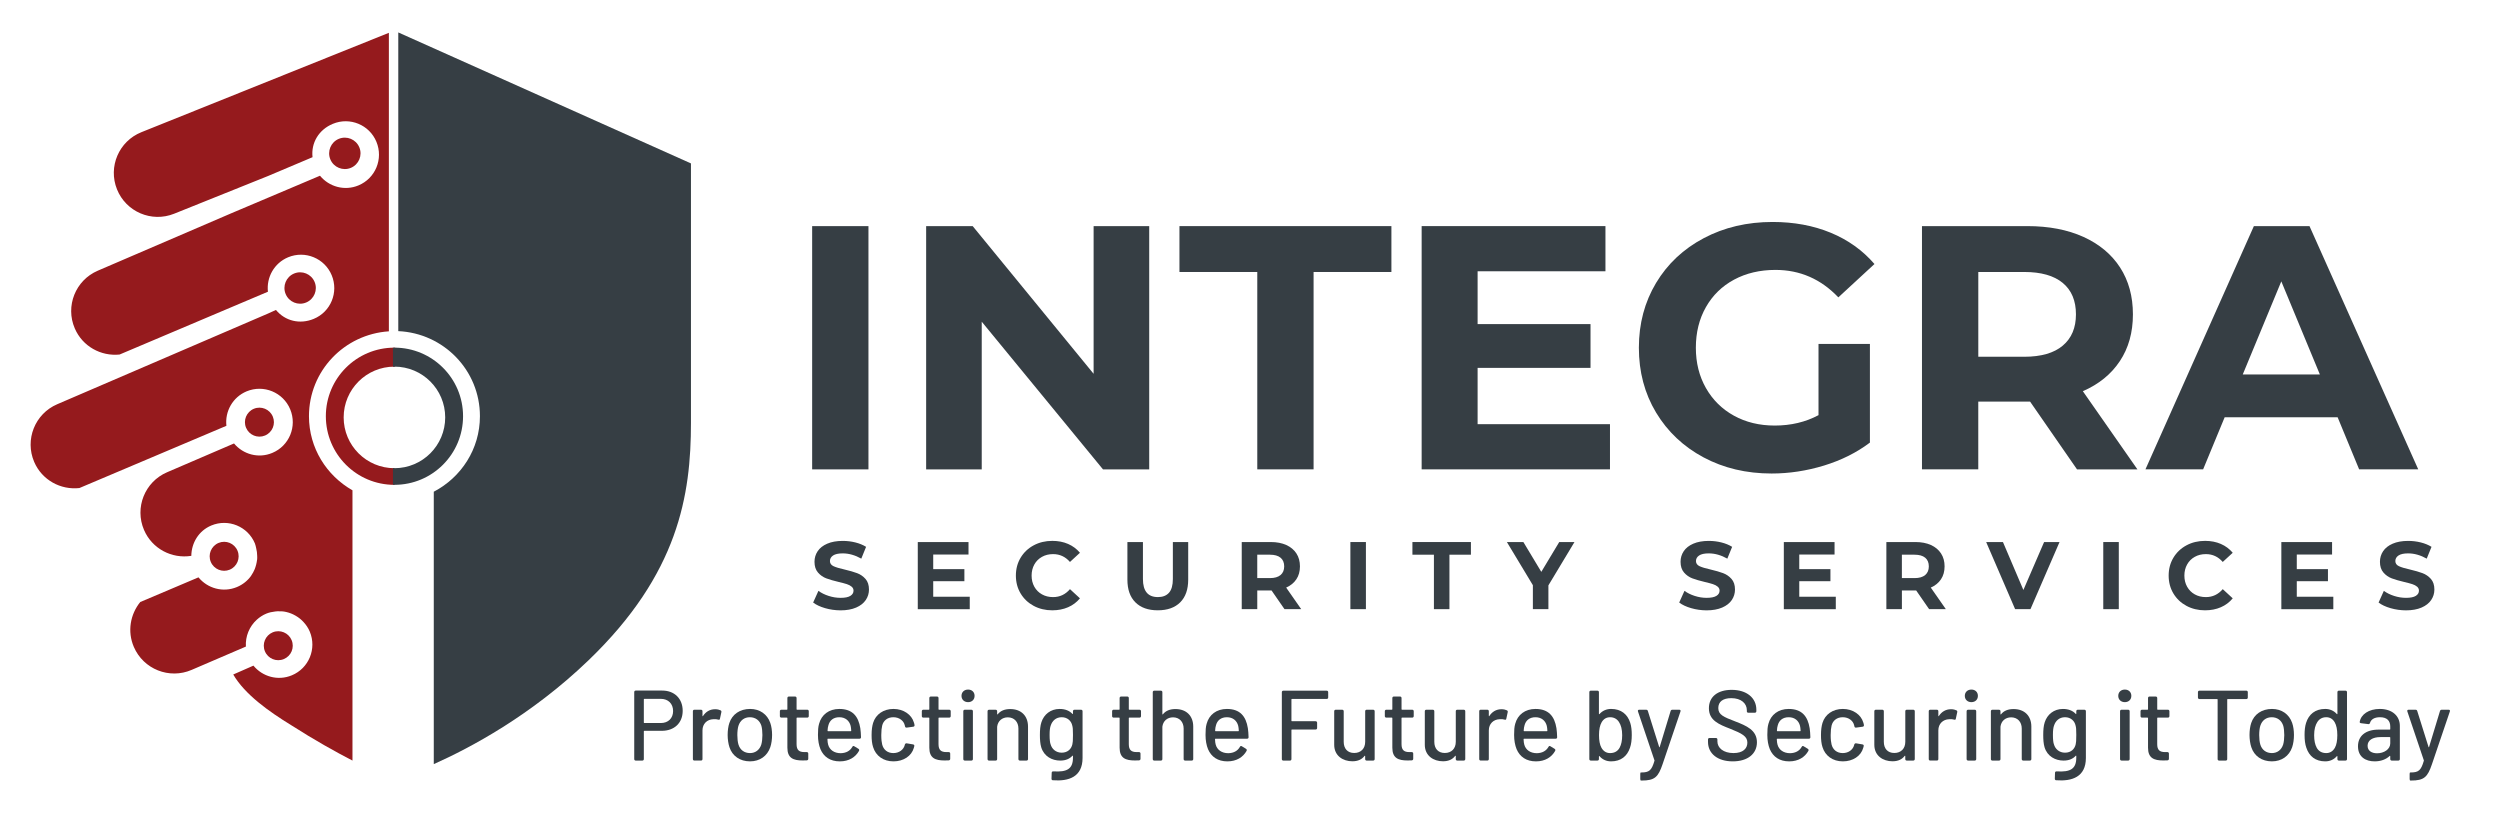
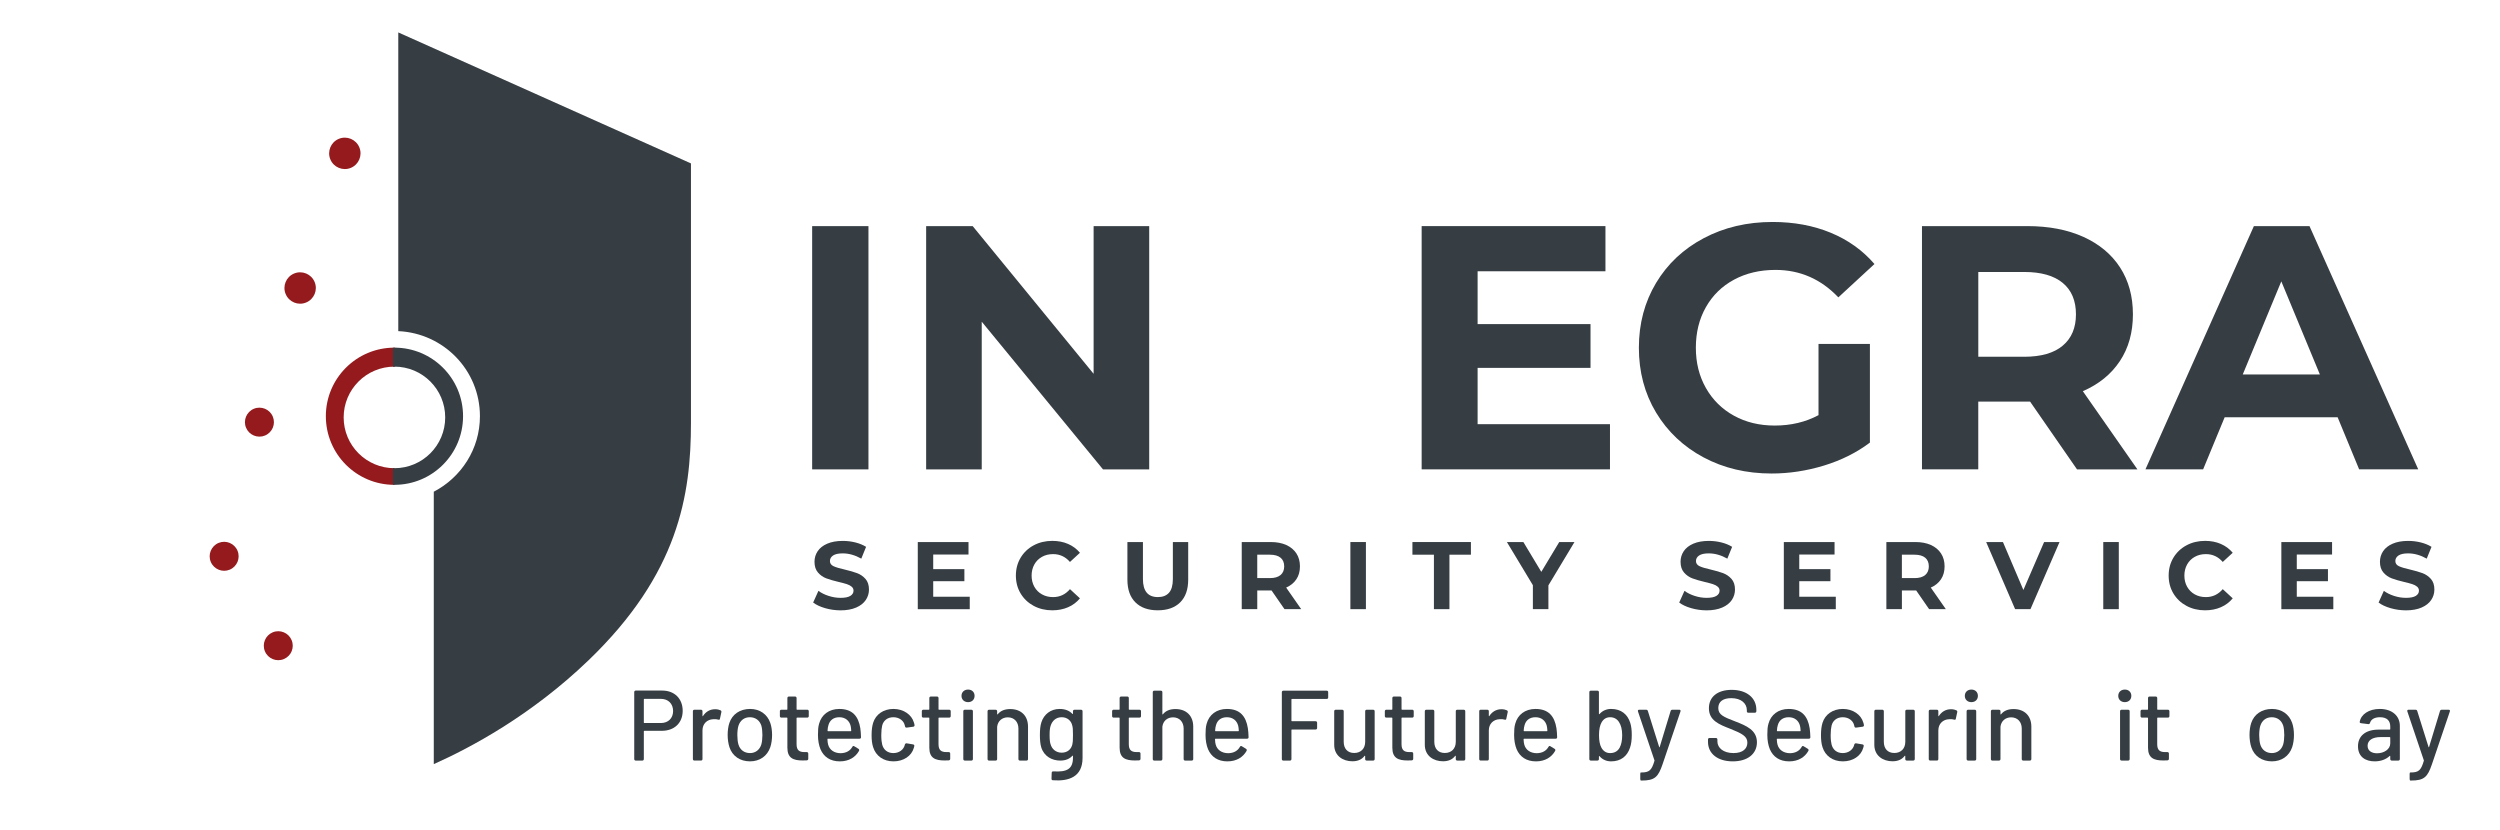
<svg xmlns="http://www.w3.org/2000/svg" version="1.1" id="Layer_1" x="0px" y="0px" width="312.832px" height="103.833px" viewBox="0 0 312.832 103.833" enable-background="new 0 0 312.832 103.833" xml:space="preserve">
  <g>
    <path fill="#951A1D" d="M49.357,58.586c-3.51,0-6.354-2.844-6.354-6.356c0-3.507,2.845-6.352,6.354-6.352   c0.031,0,0.058,0.009,0.089,0.009l0.012-2.378c-0.034,0-0.063-0.008-0.101-0.008c-4.744,0-8.583,3.84-8.583,8.578   c0,4.75,3.84,8.591,8.583,8.591c0.009,0,0.014-0.002,0.019-0.002l0.011-2.084C49.375,58.584,49.369,58.586,49.357,58.586z" />
-     <path fill="#951A1D" d="M38.661,52.079c0-5.666,4.421-10.253,10-10.619V4.107L17.694,16.541c-2.82,1.132-4.187,4.333-3.055,7.149   c1.129,2.817,4.332,4.185,7.151,3.053l11.751-4.72l0,0l5.567-2.354c-0.199-1.797,0.785-3.445,2.539-4.173   c2.131-0.889,4.574,0.119,5.455,2.247c0.885,2.133-0.119,4.576-2.249,5.458c-1.74,0.724-3.674,0.171-4.812-1.213l-11.05,4.679   l-16.754,7.205c-2.792,1.197-4.083,4.432-2.88,7.221c0.97,2.259,3.279,3.508,5.606,3.271l18.563-7.86   c-0.199-1.796,0.774-3.577,2.526-4.31c2.131-0.885,4.576,0.123,5.456,2.25c0.886,2.134-0.119,4.577-2.248,5.457   c-1.741,0.724-3.594,0.267-4.729-1.117l-0.993,0.451l0,0L7.159,50.583c-2.789,1.196-4.078,4.432-2.88,7.221   c0.979,2.274,3.313,3.526,5.656,3.266l18.396-7.788c-0.197-1.796,0.775-3.579,2.528-4.312c2.129-0.885,4.573,0.122,5.456,2.25   c0.886,2.133-0.119,4.576-2.248,5.457c-1.727,0.724-3.643,0.18-4.783-1.186l-8.382,3.605c-2.787,1.197-4.078,4.432-2.879,7.222   c1.016,2.36,3.487,3.626,5.917,3.237c0.021-1.612,0.916-3.137,2.502-3.799c2.129-0.889,4.572,0.121,5.456,2.248   c0.08,0.203,0.114,0.408,0.163,0.615c0.078,0.305,0.114,0.606,0.12,0.912c0.003,0.145,0.015,0.297,0,0.439   c-0.011,0.135-0.042,0.265-0.064,0.398c-0.037,0.196-0.083,0.391-0.148,0.582c-0.027,0.084-0.056,0.17-0.09,0.256   c-0.123,0.289-0.266,0.566-0.447,0.82l0.002,0.012c-0.437,0.611-1.039,1.109-1.785,1.42c-1.743,0.727-3.676,0.17-4.813-1.213   l-7.286,3.088c-1.245,1.535-1.638,3.676-0.802,5.617c1.198,2.789,4.436,4.08,7.223,2.879l6.798-2.922   c-0.079-1.271,0.431-2.521,1.376-3.371c0.341-0.305,0.725-0.562,1.168-0.748c0.374-0.156,0.759-0.229,1.141-0.274   c0.077-0.011,0.158-0.019,0.238-0.022c0.381-0.019,0.764,0,1.129,0.088c0.012,0,0.02,0.004,0.028,0.008   c0.382,0.088,0.748,0.232,1.091,0.428c0.023,0.013,0.044,0.021,0.068,0.039c0.35,0.201,0.675,0.457,0.954,0.761   c0.33,0.351,0.609,0.755,0.806,1.228c0.885,2.133-0.119,4.576-2.249,5.459c-1.735,0.727-3.671,0.172-4.806-1.211l-2.527,1.11   c1.451,2.485,4.407,4.597,7.269,6.353c2.874,1.84,5.51,3.31,7.651,4.418V61.353C40.87,59.516,38.661,56.073,38.661,52.079z" />
  </g>
  <g>
    <path fill="#363E44" d="M57.944,52.079c0-4.738-3.843-8.578-8.587-8.578c-0.064,0-0.121,0.018-0.187,0.018v2.379   c0.065-0.003,0.122-0.02,0.187-0.02c3.512,0,6.353,2.845,6.353,6.352c0,3.513-2.843,6.356-6.353,6.356   c-0.064,0-0.121-0.019-0.187-0.021v2.083c0.065,0,0.122,0.02,0.187,0.02C54.101,60.67,57.944,56.829,57.944,52.079z" />
    <path fill="#363E44" d="M49.838,4.057v37.379c5.681,0.254,10.217,4.902,10.217,10.643c0,4.128-2.356,7.664-5.775,9.451v34.084   c4.498-2,12.145-6.048,19.357-12.984c11.269-10.83,12.825-20.687,12.825-29.725V20.449L49.838,4.057z" />
  </g>
  <g>
    <g>
      <path fill="#363E44" d="M101.627,28.296h7.045v30.438h-7.045V28.296z" />
      <path fill="#363E44" d="M143.804,28.296v30.438h-5.784l-15.173-18.479v18.479h-6.956V28.296h5.825l15.131,18.479V28.296H143.804z" />
-       <path fill="#363E44" d="M157.327,34.034h-9.739v-5.74h26.523v5.74h-9.739v24.697h-7.045V34.034z" />
      <path fill="#363E44" d="M201.461,53.081v5.65h-23.566V28.293h23v5.652h-15.998v6.61h14.129v5.478h-14.129v7.045h16.564V53.081z" />
      <path fill="#363E44" d="M227.55,43.035h6.437v12.348c-1.652,1.248-3.563,2.203-5.737,2.871c-2.175,0.664-4.364,0.998-6.563,0.998    c-3.162,0-6.002-0.674-8.521-2.021c-2.521-1.348-4.498-3.217-5.938-5.608c-1.436-2.393-2.151-5.094-2.151-8.11    c0-3.016,0.721-5.717,2.151-8.108c1.438-2.392,3.428-4.263,5.979-5.608c2.552-1.351,5.421-2.021,8.607-2.021    c2.666,0,5.088,0.448,7.266,1.346c2.173,0.898,4,2.205,5.477,3.916l-4.521,4.172c-2.176-2.289-4.799-3.435-7.867-3.435    c-1.939,0-3.67,0.407-5.18,1.218c-1.506,0.812-2.68,1.954-3.521,3.435c-0.842,1.479-1.261,3.174-1.261,5.088    c0,1.884,0.419,3.563,1.261,5.043c0.841,1.478,2.007,2.632,3.502,3.457c1.492,0.824,3.195,1.236,5.107,1.236    c2.028,0,3.854-0.435,5.478-1.302v-8.915H227.55L227.55,43.035z" />
      <path fill="#363E44" d="M259.9,58.731l-5.871-8.478h-0.346h-6.136v8.478h-7.045V28.293h13.179c2.693,0,5.035,0.451,7.021,1.348    c1.983,0.899,3.516,2.174,4.589,3.827c1.068,1.653,1.607,3.609,1.607,5.87c0,2.261-0.545,4.21-1.633,5.847    c-1.088,1.641-2.629,2.895-4.634,3.765l6.83,9.783H259.9V58.731z M258.118,35.403c-1.104-0.913-2.714-1.369-4.826-1.369h-5.742    v10.609h5.742c2.112,0,3.726-0.462,4.826-1.392c1.101-0.926,1.651-2.23,1.651-3.913C259.771,37.629,259.219,36.316,258.118,35.403    z" />
      <path fill="#363E44" d="M292.512,52.21H278.38l-2.696,6.521h-7.217l13.568-30.438h6.958l13.608,30.438h-7.395L292.512,52.21z     M290.293,46.86l-4.827-11.651l-4.825,11.651H290.293z" />
    </g>
  </g>
  <g>
    <path fill="#951A1D" d="M29.722,68.915c0.383,0.924-0.053,1.985-0.979,2.371c-0.925,0.385-1.986-0.058-2.368-0.979   c-0.384-0.924,0.055-1.984,0.977-2.37C28.277,67.551,29.336,67.991,29.722,68.915z" />
  </g>
  <g>
    <path fill="#951A1D" d="M36.493,80.104c0.387,0.928-0.053,1.984-0.979,2.369c-0.924,0.384-1.983-0.053-2.365-0.977   c-0.385-0.929,0.052-1.984,0.974-2.371C35.048,78.741,36.108,79.179,36.493,80.104z" />
  </g>
  <g>
    <path fill="#951A1D" d="M34.137,52.13c0.385,0.925-0.051,1.983-0.979,2.369c-0.925,0.385-1.986-0.055-2.369-0.977   c-0.385-0.924,0.055-1.986,0.977-2.371C32.694,50.766,33.753,51.206,34.137,52.13z" />
  </g>
  <g>
    <path fill="#951A1D" d="M44.963,18.437c0.419,1-0.058,2.152-1.062,2.569c-1.001,0.414-2.149-0.062-2.563-1.062   c-0.417-1.001,0.056-2.152,1.055-2.569C43.397,16.959,44.546,17.434,44.963,18.437z" />
  </g>
  <g>
    <path fill="#951A1D" d="M39.37,35.285c0.419,1.001-0.058,2.153-1.063,2.568c-1.001,0.417-2.148-0.059-2.563-1.061   c-0.416-1.001,0.056-2.149,1.056-2.565C37.804,33.808,38.953,34.283,39.37,35.285z" />
  </g>
  <g>
    <path fill="#363E44" d="M103.246,76.1c-0.62-0.18-1.118-0.414-1.494-0.702l0.66-1.464c0.36,0.264,0.788,0.477,1.284,0.636   c0.496,0.16,0.992,0.24,1.488,0.24c0.552,0,0.96-0.082,1.224-0.246c0.264-0.164,0.396-0.382,0.396-0.653   c0-0.199-0.078-0.365-0.234-0.498c-0.156-0.133-0.356-0.238-0.6-0.318c-0.244-0.078-0.574-0.168-0.99-0.264   c-0.64-0.15-1.164-0.305-1.572-0.455c-0.408-0.151-0.758-0.396-1.05-0.731s-0.438-0.784-0.438-1.345   c0-0.487,0.132-0.932,0.396-1.325c0.264-0.396,0.662-0.71,1.194-0.94c0.532-0.232,1.182-0.35,1.95-0.35   c0.536,0,1.06,0.063,1.572,0.191c0.512,0.127,0.96,0.313,1.344,0.551l-0.6,1.478c-0.776-0.438-1.552-0.659-2.328-0.659   c-0.544,0-0.946,0.09-1.206,0.266c-0.26,0.176-0.39,0.408-0.39,0.695s0.15,0.502,0.45,0.643c0.3,0.14,0.758,0.277,1.374,0.414   c0.64,0.15,1.164,0.304,1.572,0.455c0.408,0.152,0.758,0.393,1.05,0.721s0.438,0.771,0.438,1.332c0,0.479-0.134,0.918-0.402,1.313   c-0.268,0.396-0.67,0.711-1.206,0.942s-1.188,0.349-1.956,0.349C104.508,76.37,103.866,76.28,103.246,76.1z" />
    <path fill="#363E44" d="M121.348,74.667v1.562h-6.504v-8.399h6.348v1.562h-4.416v1.823h3.9v1.513h-3.9v1.944h4.572V74.667z" />
    <path fill="#363E44" d="M129.346,75.812c-0.692-0.372-1.236-0.888-1.632-1.548s-0.594-1.406-0.594-2.238s0.198-1.578,0.594-2.238   c0.396-0.658,0.94-1.176,1.632-1.547c0.692-0.373,1.47-0.559,2.334-0.559c0.729,0,1.386,0.128,1.975,0.384   c0.588,0.257,1.081,0.624,1.481,1.104l-1.248,1.149c-0.568-0.653-1.271-0.981-2.112-0.981c-0.52,0-0.983,0.113-1.392,0.342   c-0.408,0.229-0.726,0.546-0.954,0.953c-0.228,0.408-0.342,0.873-0.342,1.393c0,0.521,0.114,0.984,0.342,1.393   c0.228,0.41,0.546,0.728,0.954,0.955c0.408,0.229,0.872,0.342,1.392,0.342c0.841,0,1.544-0.332,2.112-0.995l1.248,1.149   c-0.4,0.488-0.896,0.86-1.488,1.116c-0.592,0.257-1.252,0.384-1.979,0.384C130.812,76.37,130.038,76.184,129.346,75.812z" />
    <path fill="#363E44" d="M142.077,75.375c-0.668-0.664-1.002-1.612-1.002-2.847v-4.702h1.944v4.633c0,1.504,0.624,2.256,1.872,2.256   c0.607,0,1.071-0.184,1.392-0.547c0.32-0.363,0.48-0.936,0.48-1.709v-4.633h1.92v4.702c0,1.231-0.334,2.183-1.002,2.847   s-1.603,0.994-2.803,0.994C143.68,76.37,142.745,76.04,142.077,75.375z" />
    <path fill="#363E44" d="M160.732,76.226l-1.621-2.341h-0.096h-1.69v2.341h-1.944v-8.399h3.637c0.744,0,1.391,0.125,1.938,0.371   c0.548,0.248,0.97,0.602,1.267,1.057c0.297,0.457,0.443,0.996,0.443,1.621c0,0.623-0.148,1.162-0.45,1.612   c-0.3,0.452-0.728,0.798-1.276,1.038l1.883,2.7H160.732z M160.24,69.788c-0.305-0.252-0.749-0.377-1.332-0.377h-1.584v2.928h1.584   c0.583,0,1.027-0.127,1.332-0.385c0.304-0.256,0.455-0.615,0.455-1.078C160.695,70.402,160.544,70.042,160.24,69.788z" />
    <path fill="#363E44" d="M168.977,67.827h1.943v8.399h-1.943V67.827z" />
    <path fill="#363E44" d="M179.428,69.411h-2.688v-1.584h7.32v1.584h-2.688v6.815h-1.942v-6.815H179.428z" />
    <path fill="#363E44" d="M193.756,73.25v2.976h-1.943v-3l-3.252-5.399h2.063l2.243,3.731l2.244-3.731h1.908L193.756,73.25z" />
    <path fill="#363E44" d="M211.617,76.1c-0.62-0.18-1.118-0.414-1.494-0.702l0.66-1.464c0.359,0.264,0.787,0.477,1.283,0.636   c0.496,0.16,0.992,0.24,1.488,0.24c0.553,0,0.959-0.082,1.225-0.246c0.264-0.164,0.396-0.382,0.396-0.653   c0-0.199-0.077-0.365-0.233-0.498c-0.154-0.133-0.354-0.238-0.601-0.318c-0.245-0.078-0.573-0.168-0.989-0.264   c-0.641-0.15-1.164-0.305-1.572-0.455c-0.406-0.151-0.758-0.396-1.049-0.731c-0.293-0.336-0.438-0.784-0.438-1.345   c0-0.487,0.132-0.932,0.396-1.325c0.265-0.396,0.662-0.71,1.192-0.94c0.532-0.232,1.185-0.35,1.95-0.35   c0.536,0,1.061,0.063,1.57,0.191c0.514,0.127,0.961,0.313,1.346,0.551l-0.602,1.478c-0.774-0.438-1.553-0.659-2.328-0.659   c-0.543,0-0.944,0.09-1.205,0.266c-0.26,0.176-0.391,0.408-0.391,0.695s0.149,0.502,0.449,0.643   c0.301,0.14,0.758,0.277,1.374,0.414c0.642,0.15,1.164,0.304,1.572,0.455c0.407,0.152,0.758,0.393,1.05,0.721   s0.438,0.771,0.438,1.332c0,0.479-0.135,0.918-0.4,1.313c-0.27,0.396-0.67,0.711-1.206,0.942s-1.188,0.349-1.956,0.349   C212.879,76.37,212.238,76.28,211.617,76.1z" />
    <path fill="#363E44" d="M229.719,74.667v1.562h-6.504v-8.399h6.348v1.562h-4.416v1.823h3.9v1.513h-3.9v1.944h4.572V74.667   L229.719,74.667z" />
    <path fill="#363E44" d="M241.395,76.226l-1.619-2.341h-0.096h-1.69v2.341h-1.944v-8.399h3.637c0.743,0,1.391,0.125,1.938,0.371   c0.548,0.248,0.97,0.602,1.266,1.057c0.297,0.457,0.444,0.996,0.444,1.621c0,0.623-0.149,1.162-0.45,1.612   c-0.3,0.452-0.729,0.798-1.277,1.038l1.885,2.7H241.395z M240.904,69.788c-0.305-0.252-0.75-0.377-1.332-0.377h-1.584v2.928h1.584   c0.582,0,1.027-0.127,1.332-0.385c0.304-0.256,0.455-0.615,0.455-1.078C241.359,70.402,241.207,70.042,240.904,69.788z" />
    <path fill="#363E44" d="M257.715,67.827l-3.637,8.399h-1.92l-3.624-8.399h2.101l2.557,6l2.593-6H257.715z" />
    <path fill="#363E44" d="M263.188,67.827h1.943v8.399h-1.943V67.827z" />
    <path fill="#363E44" d="M273.598,75.812c-0.693-0.372-1.236-0.888-1.634-1.548c-0.396-0.66-0.594-1.406-0.594-2.238   s0.198-1.578,0.594-2.238c0.396-0.658,0.94-1.176,1.634-1.547c0.69-0.373,1.469-0.559,2.334-0.559c0.729,0,1.385,0.128,1.973,0.384   c0.59,0.257,1.082,0.624,1.482,1.104l-1.248,1.149c-0.568-0.653-1.271-0.981-2.111-0.981c-0.521,0-0.983,0.113-1.393,0.342   c-0.408,0.229-0.727,0.546-0.953,0.953c-0.229,0.408-0.344,0.873-0.344,1.393c0,0.521,0.114,0.984,0.344,1.393   c0.229,0.408,0.545,0.728,0.953,0.955c0.407,0.229,0.871,0.342,1.393,0.342c0.841,0,1.543-0.332,2.111-0.995l1.248,1.149   c-0.4,0.488-0.896,0.86-1.488,1.116c-0.592,0.257-1.252,0.384-1.979,0.384C275.063,76.37,274.288,76.184,273.598,75.812z" />
    <path fill="#363E44" d="M291.975,74.667v1.562h-6.504v-8.399h6.348v1.562h-4.416v1.823h3.9v1.513h-3.9v1.944h4.572V74.667z" />
    <path fill="#363E44" d="M299.132,76.1c-0.62-0.18-1.118-0.414-1.493-0.702l0.659-1.464c0.36,0.264,0.788,0.477,1.284,0.636   c0.496,0.16,0.99,0.24,1.486,0.24c0.554,0,0.961-0.082,1.226-0.246s0.396-0.382,0.396-0.653c0-0.199-0.078-0.365-0.231-0.498   c-0.156-0.133-0.354-0.238-0.603-0.318c-0.244-0.078-0.572-0.168-0.987-0.264c-0.642-0.15-1.164-0.305-1.572-0.455   c-0.407-0.151-0.758-0.396-1.05-0.731c-0.293-0.336-0.438-0.784-0.438-1.345c0-0.487,0.133-0.932,0.396-1.325   c0.264-0.396,0.661-0.71,1.192-0.94c0.531-0.232,1.184-0.35,1.949-0.35c0.536,0,1.062,0.063,1.572,0.191   c0.512,0.127,0.96,0.313,1.344,0.551l-0.6,1.478c-0.776-0.438-1.553-0.659-2.328-0.659c-0.544,0-0.945,0.09-1.206,0.266   c-0.26,0.176-0.392,0.408-0.392,0.695s0.149,0.502,0.451,0.643c0.299,0.14,0.758,0.277,1.373,0.414   c0.642,0.15,1.164,0.304,1.571,0.455c0.408,0.152,0.759,0.393,1.052,0.721c0.291,0.328,0.438,0.771,0.438,1.332   c0,0.479-0.135,0.918-0.402,1.313c-0.27,0.396-0.67,0.711-1.205,0.942c-0.537,0.231-1.188,0.349-1.957,0.349   C300.395,76.37,299.752,76.28,299.132,76.1z" />
  </g>
  <g>
    <path fill="#363E44" d="M85.427,88.949c0,1.513-1.05,2.5-2.612,2.5h-2.187c-0.038,0-0.063,0.024-0.063,0.063v3.474   c0,0.112-0.075,0.188-0.188,0.188h-0.825c-0.112,0-0.188-0.075-0.188-0.188v-8.386c0-0.112,0.075-0.188,0.188-0.188h3.312   C84.402,86.412,85.427,87.424,85.427,88.949z M84.227,88.974c0-0.912-0.612-1.524-1.524-1.524h-2.075   c-0.038,0-0.063,0.024-0.063,0.063v2.898c0,0.038,0.025,0.063,0.063,0.063h2.075C83.615,90.473,84.227,89.874,84.227,88.974z" />
    <path fill="#363E44" d="M90.165,88.886c0.1,0.05,0.125,0.138,0.1,0.237l-0.175,0.813c-0.025,0.138-0.1,0.15-0.225,0.112   c-0.15-0.05-0.375-0.075-0.612-0.05c-0.763,0.025-1.35,0.563-1.35,1.399v3.587c0,0.112-0.075,0.188-0.188,0.188H86.89   c-0.112,0-0.187-0.075-0.187-0.188v-5.986c0-0.112,0.075-0.188,0.187-0.188h0.825c0.112,0,0.188,0.075,0.188,0.188v0.575   c0,0.063,0.037,0.075,0.063,0.025c0.337-0.513,0.837-0.851,1.524-0.851C89.79,88.749,90.002,88.811,90.165,88.886z" />
    <path fill="#363E44" d="M91.278,93.498c-0.137-0.412-0.225-0.975-0.225-1.524s0.075-1.1,0.212-1.5   c0.362-1.1,1.325-1.762,2.599-1.762c1.212,0,2.149,0.662,2.524,1.75c0.15,0.425,0.225,0.975,0.225,1.499   c0,0.537-0.075,1.1-0.225,1.537c-0.375,1.112-1.325,1.774-2.537,1.774C92.603,95.272,91.641,94.61,91.278,93.498z M95.265,93.161   c0.087-0.3,0.137-0.75,0.137-1.175c0-0.463-0.05-0.888-0.125-1.162c-0.212-0.675-0.737-1.075-1.45-1.075   c-0.687,0-1.212,0.4-1.424,1.075c-0.087,0.274-0.138,0.699-0.138,1.162c0,0.449,0.05,0.887,0.138,1.175   c0.2,0.675,0.737,1.074,1.45,1.074C94.527,94.235,95.052,93.835,95.265,93.161z" />
    <path fill="#363E44" d="M101.015,89.798H99.74c-0.038,0-0.063,0.025-0.063,0.063v3.262c0,0.726,0.313,0.987,0.975,0.987h0.3   c0.112,0,0.188,0.075,0.188,0.188v0.65c0,0.112-0.063,0.188-0.188,0.199c-0.175,0-0.337,0.013-0.513,0.013   c-1.162,0-1.912-0.287-1.912-1.6v-3.699c0-0.037-0.025-0.063-0.063-0.063h-0.688c-0.112,0-0.188-0.074-0.188-0.188v-0.612   c0-0.112,0.075-0.188,0.188-0.188h0.688c0.037,0,0.063-0.024,0.063-0.063v-1.399c0-0.112,0.075-0.188,0.187-0.188h0.775   c0.113,0,0.188,0.075,0.188,0.188v1.399c0,0.038,0.025,0.063,0.063,0.063h1.275c0.112,0,0.188,0.075,0.188,0.188v0.612   C101.203,89.724,101.127,89.798,101.015,89.798z" />
    <path fill="#363E44" d="M106.652,93.46c0.062-0.112,0.137-0.15,0.25-0.075l0.513,0.313c0.1,0.063,0.125,0.15,0.075,0.263   c-0.438,0.787-1.262,1.312-2.399,1.312c-1.2,0-2.012-0.562-2.424-1.524c-0.2-0.487-0.313-1.1-0.313-1.787   c0-0.574,0.025-1,0.138-1.387c0.3-1.138,1.237-1.862,2.537-1.862c1.637,0,2.387,0.912,2.625,2.412   c0.05,0.337,0.075,0.699,0.087,1.125c0,0.125-0.075,0.187-0.188,0.187h-3.949c-0.038,0-0.063,0.025-0.063,0.063   c0.012,0.301,0.037,0.525,0.087,0.675c0.175,0.65,0.75,1.075,1.575,1.075C105.89,94.235,106.377,93.948,106.652,93.46z    M103.666,90.736c-0.063,0.188-0.1,0.425-0.113,0.7c0,0.037,0.025,0.063,0.063,0.063h2.837c0.038,0,0.063-0.025,0.063-0.063   c-0.013-0.25-0.038-0.476-0.075-0.612c-0.162-0.638-0.662-1.075-1.412-1.075C104.278,89.749,103.828,90.149,103.666,90.736z" />
    <path fill="#363E44" d="M109.253,93.485c-0.138-0.425-0.188-0.912-0.188-1.512c0-0.675,0.075-1.125,0.188-1.512   c0.325-1.063,1.287-1.75,2.549-1.75c1.287,0,2.274,0.737,2.549,1.675c0.05,0.125,0.075,0.25,0.087,0.35   c0.013,0.112-0.05,0.188-0.163,0.2l-0.812,0.112c-0.113,0.013-0.188-0.037-0.212-0.138l-0.038-0.162c-0.125-0.537-0.663-1-1.425-1   c-0.737,0-1.25,0.425-1.399,1.05c-0.063,0.25-0.113,0.662-0.113,1.188c0,0.55,0.05,0.925,0.113,1.175   c0.162,0.649,0.662,1.074,1.399,1.074c0.725,0,1.275-0.425,1.425-1c0.012-0.024,0.012-0.05,0.012-0.05v-0.013   c0.013-0.062,0.1-0.175,0.212-0.162l0.813,0.138c0.112,0.024,0.175,0.087,0.163,0.2c-0.013,0.074-0.038,0.149-0.063,0.237   c-0.288,1.024-1.3,1.687-2.549,1.687C110.527,95.272,109.59,94.573,109.253,93.485z" />
    <path fill="#363E44" d="M118.777,89.798h-1.275c-0.038,0-0.063,0.025-0.063,0.063v3.262c0,0.726,0.313,0.987,0.975,0.987h0.3   c0.112,0,0.188,0.075,0.188,0.188v0.65c0,0.112-0.063,0.188-0.188,0.199c-0.175,0-0.337,0.013-0.513,0.013   c-1.162,0-1.912-0.287-1.912-1.6v-3.699c0-0.037-0.025-0.063-0.063-0.063h-0.688c-0.112,0-0.188-0.074-0.188-0.188v-0.612   c0-0.112,0.075-0.188,0.188-0.188h0.688c0.037,0,0.063-0.024,0.063-0.063v-1.399c0-0.112,0.075-0.188,0.187-0.188h0.775   c0.113,0,0.188,0.075,0.188,0.188v1.399c0,0.038,0.025,0.063,0.063,0.063h1.275c0.112,0,0.188,0.075,0.188,0.188v0.612   C118.965,89.724,118.89,89.798,118.777,89.798z" />
    <path fill="#363E44" d="M120.315,87.075c0-0.463,0.337-0.788,0.825-0.788s0.812,0.325,0.812,0.788c0,0.462-0.325,0.787-0.812,0.787   S120.315,87.537,120.315,87.075z M120.54,94.985v-5.986c0-0.112,0.075-0.188,0.188-0.188h0.825c0.113,0,0.188,0.075,0.188,0.188   v5.986c0,0.112-0.075,0.188-0.188,0.188h-0.825C120.615,95.172,120.54,95.097,120.54,94.985z" />
    <path fill="#363E44" d="M128.639,90.923v4.062c0,0.112-0.075,0.188-0.188,0.188h-0.825c-0.112,0-0.188-0.075-0.188-0.188v-3.824   c0-0.824-0.525-1.399-1.325-1.399c-0.725,0-1.25,0.462-1.337,1.175v4.049c0,0.112-0.075,0.188-0.188,0.188h-0.825   c-0.112,0-0.187-0.075-0.187-0.188v-5.986c0-0.112,0.075-0.188,0.187-0.188h0.825c0.112,0,0.188,0.075,0.188,0.188v0.351   c0,0.05,0.037,0.074,0.063,0.037c0.362-0.462,0.899-0.662,1.574-0.662C127.776,88.724,128.639,89.574,128.639,90.923z" />
    <path fill="#363E44" d="M134.451,88.811h0.825c0.112,0,0.187,0.075,0.187,0.188v5.849c0,2.375-1.737,2.938-3.711,2.787   c-0.125,0-0.175-0.088-0.175-0.2l0.025-0.737c0-0.112,0.087-0.188,0.212-0.175c1.712,0.112,2.449-0.313,2.449-1.712v-0.213   c0-0.05-0.037-0.063-0.075-0.024c-0.325,0.362-0.813,0.6-1.525,0.6c-1,0-2.024-0.513-2.374-1.675   c-0.125-0.425-0.163-0.949-0.163-1.524c0-0.612,0.038-1.149,0.188-1.6c0.313-0.975,1.149-1.662,2.274-1.662   c0.712,0,1.237,0.225,1.6,0.612c0.038,0.05,0.075,0.025,0.075-0.025v-0.3C134.264,88.886,134.339,88.811,134.451,88.811z    M134.264,91.96c0-0.75-0.025-0.912-0.087-1.162c-0.125-0.587-0.6-1.05-1.325-1.05c-0.725,0-1.187,0.463-1.375,1.05   c-0.087,0.237-0.138,0.575-0.138,1.162c0,0.612,0.05,0.987,0.125,1.175c0.163,0.588,0.663,1.05,1.387,1.05   c0.763,0,1.212-0.475,1.337-1.05C134.239,92.898,134.264,92.723,134.264,91.96z" />
    <path fill="#363E44" d="M142.589,89.798h-1.275c-0.038,0-0.063,0.025-0.063,0.063v3.262c0,0.726,0.313,0.987,0.975,0.987h0.3   c0.112,0,0.188,0.075,0.188,0.188v0.65c0,0.112-0.063,0.188-0.188,0.199c-0.175,0-0.337,0.013-0.513,0.013   c-1.162,0-1.912-0.287-1.912-1.6v-3.699c0-0.037-0.025-0.063-0.063-0.063h-0.688c-0.112,0-0.188-0.074-0.188-0.188v-0.612   c0-0.112,0.075-0.188,0.188-0.188h0.688c0.037,0,0.063-0.024,0.063-0.063v-1.399c0-0.112,0.075-0.188,0.187-0.188h0.775   c0.113,0,0.188,0.075,0.188,0.188v1.399c0,0.038,0.025,0.063,0.063,0.063h1.275c0.112,0,0.188,0.075,0.188,0.188v0.612   C142.777,89.724,142.702,89.798,142.589,89.798z" />
    <path fill="#363E44" d="M149.313,90.923v4.062c0,0.112-0.075,0.188-0.188,0.188h-0.825c-0.112,0-0.187-0.075-0.187-0.188v-3.824   c0-0.824-0.525-1.399-1.325-1.399c-0.725,0-1.25,0.462-1.337,1.175v4.049c0,0.112-0.075,0.188-0.188,0.188h-0.825   c-0.112,0-0.188-0.075-0.188-0.188v-8.373c0-0.112,0.075-0.188,0.188-0.188h0.825c0.112,0,0.188,0.075,0.188,0.188v2.737   c0,0.05,0.037,0.074,0.063,0.037c0.362-0.462,0.899-0.662,1.574-0.662C148.451,88.724,149.313,89.574,149.313,90.923z" />
    <path fill="#363E44" d="M155.151,93.46c0.063-0.112,0.138-0.15,0.25-0.075l0.512,0.313c0.101,0.063,0.125,0.15,0.075,0.263   c-0.438,0.787-1.262,1.312-2.399,1.312c-1.199,0-2.012-0.562-2.424-1.524c-0.2-0.487-0.313-1.1-0.313-1.787   c0-0.574,0.024-1,0.137-1.387c0.301-1.138,1.237-1.862,2.537-1.862c1.638,0,2.387,0.912,2.624,2.412   c0.051,0.337,0.075,0.699,0.088,1.125c0,0.125-0.075,0.187-0.188,0.187h-3.949c-0.037,0-0.063,0.025-0.063,0.063   c0.013,0.301,0.038,0.525,0.088,0.675c0.175,0.65,0.75,1.075,1.574,1.075C154.389,94.235,154.876,93.948,155.151,93.46z    M152.164,90.736c-0.063,0.188-0.1,0.425-0.112,0.7c0,0.037,0.025,0.063,0.063,0.063h2.837c0.037,0,0.063-0.025,0.063-0.063   c-0.013-0.25-0.037-0.476-0.075-0.612c-0.162-0.638-0.662-1.075-1.412-1.075S152.327,90.149,152.164,90.736z" />
    <path fill="#363E44" d="M166.013,87.461h-4.349c-0.038,0-0.063,0.025-0.063,0.063v2.662c0,0.037,0.024,0.063,0.063,0.063h2.962   c0.112,0,0.188,0.075,0.188,0.188v0.662c0,0.112-0.075,0.188-0.188,0.188h-2.962c-0.038,0-0.063,0.025-0.063,0.063v3.637   c0,0.112-0.075,0.188-0.188,0.188h-0.825c-0.112,0-0.188-0.075-0.188-0.188v-8.373c0-0.112,0.075-0.188,0.188-0.188h5.424   c0.112,0,0.188,0.075,0.188,0.188v0.662C166.2,87.387,166.125,87.461,166.013,87.461z" />
    <path fill="#363E44" d="M171.014,88.811h0.813c0.112,0,0.188,0.075,0.188,0.188v5.986c0,0.112-0.075,0.188-0.188,0.188h-0.813   c-0.112,0-0.188-0.075-0.188-0.188V94.61c0-0.05-0.037-0.063-0.075-0.024c-0.324,0.437-0.824,0.675-1.524,0.675   c-1.187,0-2.274-0.688-2.274-2.063v-4.199c0-0.112,0.075-0.188,0.188-0.188h0.813c0.112,0,0.188,0.075,0.188,0.188v3.824   c0,0.85,0.475,1.399,1.313,1.399c0.837,0,1.374-0.55,1.374-1.399v-3.824C170.826,88.886,170.901,88.811,171.014,88.811z" />
    <path fill="#363E44" d="M176.714,89.798h-1.274c-0.038,0-0.063,0.025-0.063,0.063v3.262c0,0.726,0.313,0.987,0.975,0.987h0.3   c0.112,0,0.188,0.075,0.188,0.188v0.65c0,0.112-0.063,0.188-0.188,0.199c-0.175,0-0.338,0.013-0.513,0.013   c-1.162,0-1.912-0.287-1.912-1.6v-3.699c0-0.037-0.024-0.063-0.063-0.063h-0.688c-0.112,0-0.188-0.074-0.188-0.188v-0.612   c0-0.112,0.075-0.188,0.188-0.188h0.688c0.038,0,0.063-0.024,0.063-0.063v-1.399c0-0.112,0.075-0.188,0.188-0.188h0.775   c0.112,0,0.188,0.075,0.188,0.188v1.399c0,0.038,0.024,0.063,0.063,0.063h1.274c0.112,0,0.188,0.075,0.188,0.188v0.612   C176.901,89.724,176.826,89.798,176.714,89.798z" />
    <path fill="#363E44" d="M182.351,88.811h0.813c0.112,0,0.188,0.075,0.188,0.188v5.986c0,0.112-0.075,0.188-0.188,0.188h-0.813   c-0.112,0-0.188-0.075-0.188-0.188V94.61c0-0.05-0.037-0.063-0.075-0.024c-0.324,0.437-0.824,0.675-1.524,0.675   c-1.187,0-2.274-0.688-2.274-2.063v-4.199c0-0.112,0.075-0.188,0.188-0.188h0.813c0.112,0,0.188,0.075,0.188,0.188v3.824   c0,0.85,0.475,1.399,1.313,1.399c0.837,0,1.374-0.55,1.374-1.399v-3.824C182.163,88.886,182.238,88.811,182.351,88.811z" />
    <path fill="#363E44" d="M188.563,88.886c0.1,0.05,0.124,0.138,0.1,0.237l-0.175,0.813c-0.025,0.138-0.101,0.15-0.226,0.112   c-0.149-0.05-0.375-0.075-0.612-0.05c-0.762,0.025-1.35,0.563-1.35,1.399v3.587c0,0.112-0.074,0.188-0.188,0.188h-0.824   c-0.112,0-0.188-0.075-0.188-0.188v-5.986c0-0.112,0.075-0.188,0.188-0.188h0.824c0.113,0,0.188,0.075,0.188,0.188v0.575   c0,0.063,0.038,0.075,0.063,0.025c0.338-0.513,0.838-0.851,1.524-0.851C188.188,88.749,188.4,88.811,188.563,88.886z" />
    <path fill="#363E44" d="M193.764,93.46c0.063-0.112,0.138-0.15,0.25-0.075l0.512,0.313c0.101,0.063,0.125,0.15,0.075,0.263   c-0.438,0.787-1.262,1.312-2.399,1.312c-1.199,0-2.012-0.562-2.424-1.524c-0.2-0.487-0.313-1.1-0.313-1.787   c0-0.574,0.024-1,0.137-1.387c0.301-1.138,1.237-1.862,2.537-1.862c1.638,0,2.387,0.912,2.625,2.412   c0.05,0.337,0.074,0.699,0.087,1.125c0,0.125-0.075,0.187-0.188,0.187h-3.949c-0.037,0-0.063,0.025-0.063,0.063   c0.013,0.301,0.038,0.525,0.088,0.675c0.175,0.65,0.75,1.075,1.574,1.075C193.001,94.235,193.488,93.948,193.764,93.46z    M190.776,90.736c-0.063,0.188-0.1,0.425-0.112,0.7c0,0.037,0.025,0.063,0.063,0.063h2.837c0.037,0,0.063-0.025,0.063-0.063   c-0.013-0.25-0.037-0.476-0.075-0.612c-0.162-0.638-0.662-1.075-1.412-1.075S190.939,90.149,190.776,90.736z" />
    <path fill="#363E44" d="M204.188,91.973c0,0.612-0.063,1.149-0.225,1.6c-0.35,1.05-1.138,1.699-2.362,1.699   c-0.574,0-1.087-0.225-1.449-0.649c-0.038-0.037-0.075-0.013-0.075,0.037v0.325c0,0.112-0.075,0.188-0.188,0.188h-0.824   c-0.113,0-0.188-0.075-0.188-0.188v-8.373c0-0.112,0.074-0.188,0.188-0.188h0.824c0.112,0,0.188,0.075,0.188,0.188v2.712   c0,0.05,0.037,0.063,0.075,0.025c0.362-0.413,0.875-0.638,1.449-0.638c1.263,0,2.063,0.675,2.399,1.75   C204.138,90.898,204.188,91.411,204.188,91.973z M202.988,91.999c0-0.737-0.15-1.263-0.4-1.65c-0.25-0.387-0.625-0.6-1.112-0.6   c-0.475,0-0.824,0.225-1.062,0.638c-0.213,0.375-0.325,0.887-0.325,1.6c0,0.688,0.1,1.212,0.3,1.574   c0.237,0.425,0.6,0.675,1.087,0.675c0.55,0,0.963-0.237,1.2-0.688C202.876,93.172,202.988,92.673,202.988,91.999z" />
    <path fill="#363E44" d="M205.251,97.484v-0.637c0-0.112,0.025-0.188,0.075-0.188h0.075c0.962,0,1.274-0.25,1.624-1.45   c0.013-0.024,0.013-0.037,0-0.074l-2.062-6.111c-0.037-0.125,0.013-0.213,0.149-0.213h0.875c0.101,0,0.175,0.038,0.213,0.15   l1.412,4.499c0.013,0.063,0.063,0.063,0.075,0l1.362-4.486c0.024-0.101,0.112-0.163,0.212-0.163h0.875   c0.138,0,0.188,0.088,0.149,0.213l-2.236,6.586c-0.55,1.624-0.975,2.062-2.625,2.062h-0.087   C205.289,97.671,205.251,97.597,205.251,97.484z" />
    <path fill="#363E44" d="M213.727,92.835v-0.3c0-0.112,0.075-0.188,0.188-0.188h0.8c0.112,0,0.188,0.075,0.188,0.188v0.237   c0,0.825,0.762,1.462,2.012,1.462c1.188,0,1.737-0.563,1.737-1.312c0-0.788-0.675-1.138-2.137-1.725   c-1.425-0.55-2.675-1.05-2.675-2.575c0-1.449,1.112-2.299,2.85-2.299c1.874,0,3.087,1,3.087,2.486v0.188   c0,0.113-0.075,0.188-0.188,0.188h-0.813c-0.112,0-0.188-0.063-0.188-0.162v-0.15c0-0.837-0.688-1.512-1.949-1.512   c-1.038,0-1.625,0.438-1.625,1.237c0,0.837,0.649,1.112,2.124,1.675c1.388,0.537,2.712,1.087,2.712,2.611   c0,1.425-1.137,2.387-3.024,2.387C214.938,95.272,213.727,94.31,213.727,92.835z" />
    <path fill="#363E44" d="M225.45,93.46c0.063-0.112,0.138-0.15,0.25-0.075l0.512,0.313c0.101,0.063,0.125,0.15,0.075,0.263   c-0.438,0.787-1.262,1.312-2.399,1.312c-1.199,0-2.012-0.562-2.424-1.524c-0.2-0.487-0.313-1.1-0.313-1.787   c0-0.574,0.024-1,0.137-1.387c0.301-1.138,1.237-1.862,2.537-1.862c1.638,0,2.387,0.912,2.624,2.412   c0.051,0.337,0.075,0.699,0.088,1.125c0,0.125-0.075,0.187-0.188,0.187H222.4c-0.037,0-0.063,0.025-0.063,0.063   c0.013,0.301,0.038,0.525,0.088,0.675c0.175,0.65,0.75,1.075,1.574,1.075C224.688,94.235,225.175,93.948,225.45,93.46z    M222.463,90.736c-0.063,0.188-0.1,0.425-0.112,0.7c0,0.037,0.025,0.063,0.063,0.063h2.837c0.037,0,0.063-0.025,0.063-0.063   c-0.013-0.25-0.037-0.476-0.075-0.612c-0.162-0.638-0.662-1.075-1.412-1.075S222.626,90.149,222.463,90.736z" />
    <path fill="#363E44" d="M228.052,93.485c-0.138-0.425-0.188-0.912-0.188-1.512c0-0.675,0.075-1.125,0.188-1.512   c0.325-1.063,1.287-1.75,2.549-1.75c1.287,0,2.274,0.737,2.55,1.675c0.05,0.125,0.075,0.25,0.087,0.35   c0.013,0.112-0.05,0.188-0.162,0.2l-0.813,0.112c-0.112,0.013-0.188-0.037-0.212-0.138l-0.038-0.162c-0.125-0.537-0.662-1-1.424-1   c-0.737,0-1.25,0.425-1.4,1.05c-0.063,0.25-0.112,0.662-0.112,1.188c0,0.55,0.05,0.925,0.112,1.175   c0.163,0.649,0.663,1.074,1.4,1.074c0.725,0,1.274-0.425,1.424-1c0.013-0.024,0.013-0.05,0.013-0.05v-0.013   c0.013-0.062,0.101-0.175,0.213-0.162l0.813,0.138c0.112,0.024,0.175,0.087,0.162,0.2c-0.013,0.074-0.037,0.149-0.063,0.237   c-0.287,1.024-1.3,1.687-2.55,1.687C229.326,95.272,228.389,94.573,228.052,93.485z" />
    <path fill="#363E44" d="M238.6,88.811h0.813c0.112,0,0.188,0.075,0.188,0.188v5.986c0,0.112-0.075,0.188-0.188,0.188H238.6   c-0.112,0-0.188-0.075-0.188-0.188V94.61c0-0.05-0.037-0.063-0.075-0.024c-0.324,0.437-0.824,0.675-1.524,0.675   c-1.187,0-2.274-0.688-2.274-2.063v-4.199c0-0.112,0.075-0.188,0.188-0.188h0.813c0.112,0,0.188,0.075,0.188,0.188v3.824   c0,0.85,0.475,1.399,1.313,1.399c0.837,0,1.374-0.55,1.374-1.399v-3.824C238.412,88.886,238.487,88.811,238.6,88.811z" />
    <path fill="#363E44" d="M244.813,88.886c0.1,0.05,0.124,0.138,0.1,0.237l-0.175,0.813c-0.025,0.138-0.101,0.15-0.226,0.112   c-0.149-0.05-0.375-0.075-0.612-0.05c-0.762,0.025-1.35,0.563-1.35,1.399v3.587c0,0.112-0.074,0.188-0.188,0.188h-0.824   c-0.112,0-0.188-0.075-0.188-0.188v-5.986c0-0.112,0.075-0.188,0.188-0.188h0.824c0.113,0,0.188,0.075,0.188,0.188v0.575   c0,0.063,0.038,0.075,0.063,0.025c0.338-0.513,0.838-0.851,1.524-0.851C244.438,88.749,244.65,88.811,244.813,88.886z" />
    <path fill="#363E44" d="M245.863,87.075c0-0.463,0.337-0.788,0.824-0.788s0.813,0.325,0.813,0.788c0,0.462-0.325,0.787-0.813,0.787   S245.863,87.537,245.863,87.075z M246.088,94.985v-5.986c0-0.112,0.075-0.188,0.188-0.188h0.825c0.112,0,0.188,0.075,0.188,0.188   v5.986c0,0.112-0.075,0.188-0.188,0.188h-0.825C246.163,95.172,246.088,95.097,246.088,94.985z" />
    <path fill="#363E44" d="M254.188,90.923v4.062c0,0.112-0.075,0.188-0.188,0.188h-0.825c-0.112,0-0.188-0.075-0.188-0.188v-3.824   c0-0.824-0.524-1.399-1.324-1.399c-0.726,0-1.25,0.462-1.338,1.175v4.049c0,0.112-0.075,0.188-0.188,0.188h-0.824   c-0.112,0-0.188-0.075-0.188-0.188v-5.986c0-0.112,0.075-0.188,0.188-0.188h0.824c0.112,0,0.188,0.075,0.188,0.188v0.351   c0,0.05,0.038,0.074,0.063,0.037c0.362-0.462,0.9-0.662,1.575-0.662C253.325,88.724,254.188,89.574,254.188,90.923z" />
-     <path fill="#363E44" d="M259.999,88.811h0.825c0.112,0,0.188,0.075,0.188,0.188v5.849c0,2.375-1.737,2.938-3.712,2.787   c-0.125,0-0.175-0.088-0.175-0.2l0.024-0.737c0-0.112,0.088-0.188,0.213-0.175c1.712,0.112,2.449-0.313,2.449-1.712v-0.213   c0-0.05-0.037-0.063-0.075-0.024c-0.324,0.362-0.812,0.6-1.524,0.6c-1,0-2.024-0.513-2.374-1.675   c-0.125-0.425-0.163-0.949-0.163-1.524c0-0.612,0.038-1.149,0.188-1.6c0.313-0.975,1.15-1.662,2.274-1.662   c0.713,0,1.237,0.225,1.6,0.612c0.038,0.05,0.075,0.025,0.075-0.025v-0.3C259.812,88.886,259.887,88.811,259.999,88.811z    M259.812,91.96c0-0.75-0.024-0.912-0.087-1.162c-0.125-0.587-0.601-1.05-1.325-1.05s-1.188,0.463-1.374,1.05   c-0.088,0.237-0.138,0.575-0.138,1.162c0,0.612,0.05,0.987,0.125,1.175c0.162,0.588,0.662,1.05,1.387,1.05   c0.763,0,1.212-0.475,1.337-1.05C259.787,92.898,259.812,92.723,259.812,91.96z" />
    <path fill="#363E44" d="M265.063,87.075c0-0.463,0.337-0.788,0.824-0.788s0.813,0.325,0.813,0.788c0,0.462-0.325,0.787-0.813,0.787   S265.063,87.537,265.063,87.075z M265.288,94.985v-5.986c0-0.112,0.075-0.188,0.188-0.188h0.825c0.112,0,0.188,0.075,0.188,0.188   v5.986c0,0.112-0.075,0.188-0.188,0.188h-0.825C265.363,95.172,265.288,95.097,265.288,94.985z" />
    <path fill="#363E44" d="M271.275,89.798h-1.274c-0.038,0-0.063,0.025-0.063,0.063v3.262c0,0.726,0.312,0.987,0.975,0.987h0.3   c0.112,0,0.188,0.075,0.188,0.188v0.65c0,0.112-0.063,0.188-0.188,0.199c-0.175,0-0.338,0.013-0.513,0.013   c-1.162,0-1.912-0.287-1.912-1.6v-3.699c0-0.037-0.024-0.063-0.063-0.063h-0.688c-0.112,0-0.187-0.074-0.187-0.188v-0.612   c0-0.112,0.074-0.188,0.187-0.188h0.688c0.038,0,0.063-0.024,0.063-0.063v-1.399c0-0.112,0.075-0.188,0.188-0.188h0.775   c0.112,0,0.188,0.075,0.188,0.188v1.399c0,0.038,0.024,0.063,0.063,0.063h1.274c0.112,0,0.188,0.075,0.188,0.188v0.612   C271.463,89.724,271.388,89.798,271.275,89.798z" />
-     <path fill="#363E44" d="M281.274,86.612v0.675c0,0.112-0.075,0.188-0.188,0.188h-2.324c-0.038,0-0.063,0.025-0.063,0.063v7.448   c0,0.112-0.075,0.188-0.188,0.188h-0.825c-0.112,0-0.188-0.075-0.188-0.188v-7.448c0-0.037-0.024-0.063-0.063-0.063h-2.212   c-0.112,0-0.188-0.075-0.188-0.188v-0.675c0-0.112,0.075-0.188,0.188-0.188h5.861C281.199,86.424,281.274,86.5,281.274,86.612z" />
    <path fill="#363E44" d="M281.713,93.498c-0.138-0.412-0.225-0.975-0.225-1.524s0.075-1.1,0.212-1.5   c0.362-1.1,1.325-1.762,2.6-1.762c1.212,0,2.149,0.662,2.524,1.75c0.15,0.425,0.225,0.975,0.225,1.499   c0,0.537-0.074,1.1-0.225,1.537c-0.375,1.112-1.324,1.774-2.537,1.774C283.038,95.272,282.075,94.61,281.713,93.498z    M285.699,93.161c0.088-0.3,0.138-0.75,0.138-1.175c0-0.463-0.05-0.888-0.125-1.162c-0.212-0.675-0.737-1.075-1.449-1.075   c-0.688,0-1.213,0.4-1.425,1.075c-0.088,0.274-0.138,0.699-0.138,1.162c0,0.449,0.05,0.887,0.138,1.175   c0.2,0.675,0.737,1.074,1.449,1.074C284.962,94.235,285.487,93.835,285.699,93.161z" />
-     <path fill="#363E44" d="M292.675,86.424h0.824c0.113,0,0.188,0.075,0.188,0.188v8.373c0,0.112-0.074,0.188-0.188,0.188h-0.824   c-0.112,0-0.188-0.075-0.188-0.188V94.66c0-0.05-0.038-0.074-0.075-0.037c-0.362,0.425-0.875,0.649-1.449,0.649   c-1.225,0-2.013-0.649-2.362-1.699c-0.162-0.45-0.225-0.987-0.225-1.6c0-0.563,0.05-1.075,0.188-1.512   c0.337-1.075,1.137-1.75,2.399-1.75c0.574,0,1.087,0.225,1.449,0.638c0.037,0.037,0.075,0.024,0.075-0.025v-2.712   C292.487,86.5,292.563,86.424,292.675,86.424z M292.475,91.986c0-0.713-0.112-1.225-0.325-1.6   c-0.237-0.413-0.587-0.638-1.062-0.638c-0.488,0-0.862,0.213-1.112,0.6c-0.25,0.388-0.4,0.913-0.4,1.65   c0,0.675,0.112,1.174,0.313,1.549c0.237,0.45,0.649,0.688,1.2,0.688c0.487,0,0.85-0.25,1.087-0.675   C292.375,93.198,292.475,92.673,292.475,91.986z" />
    <path fill="#363E44" d="M300.299,90.824v4.161c0,0.112-0.075,0.188-0.188,0.188h-0.825c-0.112,0-0.188-0.075-0.188-0.188v-0.35   c0-0.05-0.037-0.075-0.074-0.038c-0.463,0.438-1.125,0.675-1.875,0.675c-1.125,0-2.087-0.55-2.087-1.887   c0-1.287,0.938-2.087,2.587-2.087h1.387c0.038,0,0.063-0.025,0.063-0.063v-0.325c0-0.712-0.399-1.162-1.287-1.162   c-0.699,0-1.124,0.275-1.249,0.713c-0.038,0.112-0.101,0.162-0.213,0.149l-0.899-0.112c-0.112-0.013-0.188-0.075-0.175-0.162   c0.149-0.938,1.137-1.625,2.512-1.625C299.349,88.711,300.299,89.599,300.299,90.824z M299.099,93.023v-0.725   c0-0.038-0.024-0.063-0.063-0.063h-1.162c-0.975,0-1.611,0.387-1.611,1.087c0,0.638,0.524,0.938,1.187,0.938   C298.312,94.26,299.099,93.76,299.099,93.023z" />
    <path fill="#363E44" d="M301.525,97.484v-0.637c0-0.112,0.025-0.188,0.075-0.188h0.075c0.962,0,1.274-0.25,1.624-1.45   c0.013-0.024,0.013-0.037,0-0.074l-2.062-6.111c-0.037-0.125,0.013-0.213,0.149-0.213h0.875c0.101,0,0.175,0.038,0.213,0.15   l1.412,4.499c0.013,0.063,0.063,0.063,0.075,0l1.361-4.486c0.025-0.101,0.113-0.163,0.213-0.163h0.875   c0.138,0,0.188,0.088,0.149,0.213l-2.236,6.586c-0.55,1.624-0.975,2.062-2.625,2.062h-0.087   C301.563,97.671,301.525,97.597,301.525,97.484z" />
  </g>
</svg>